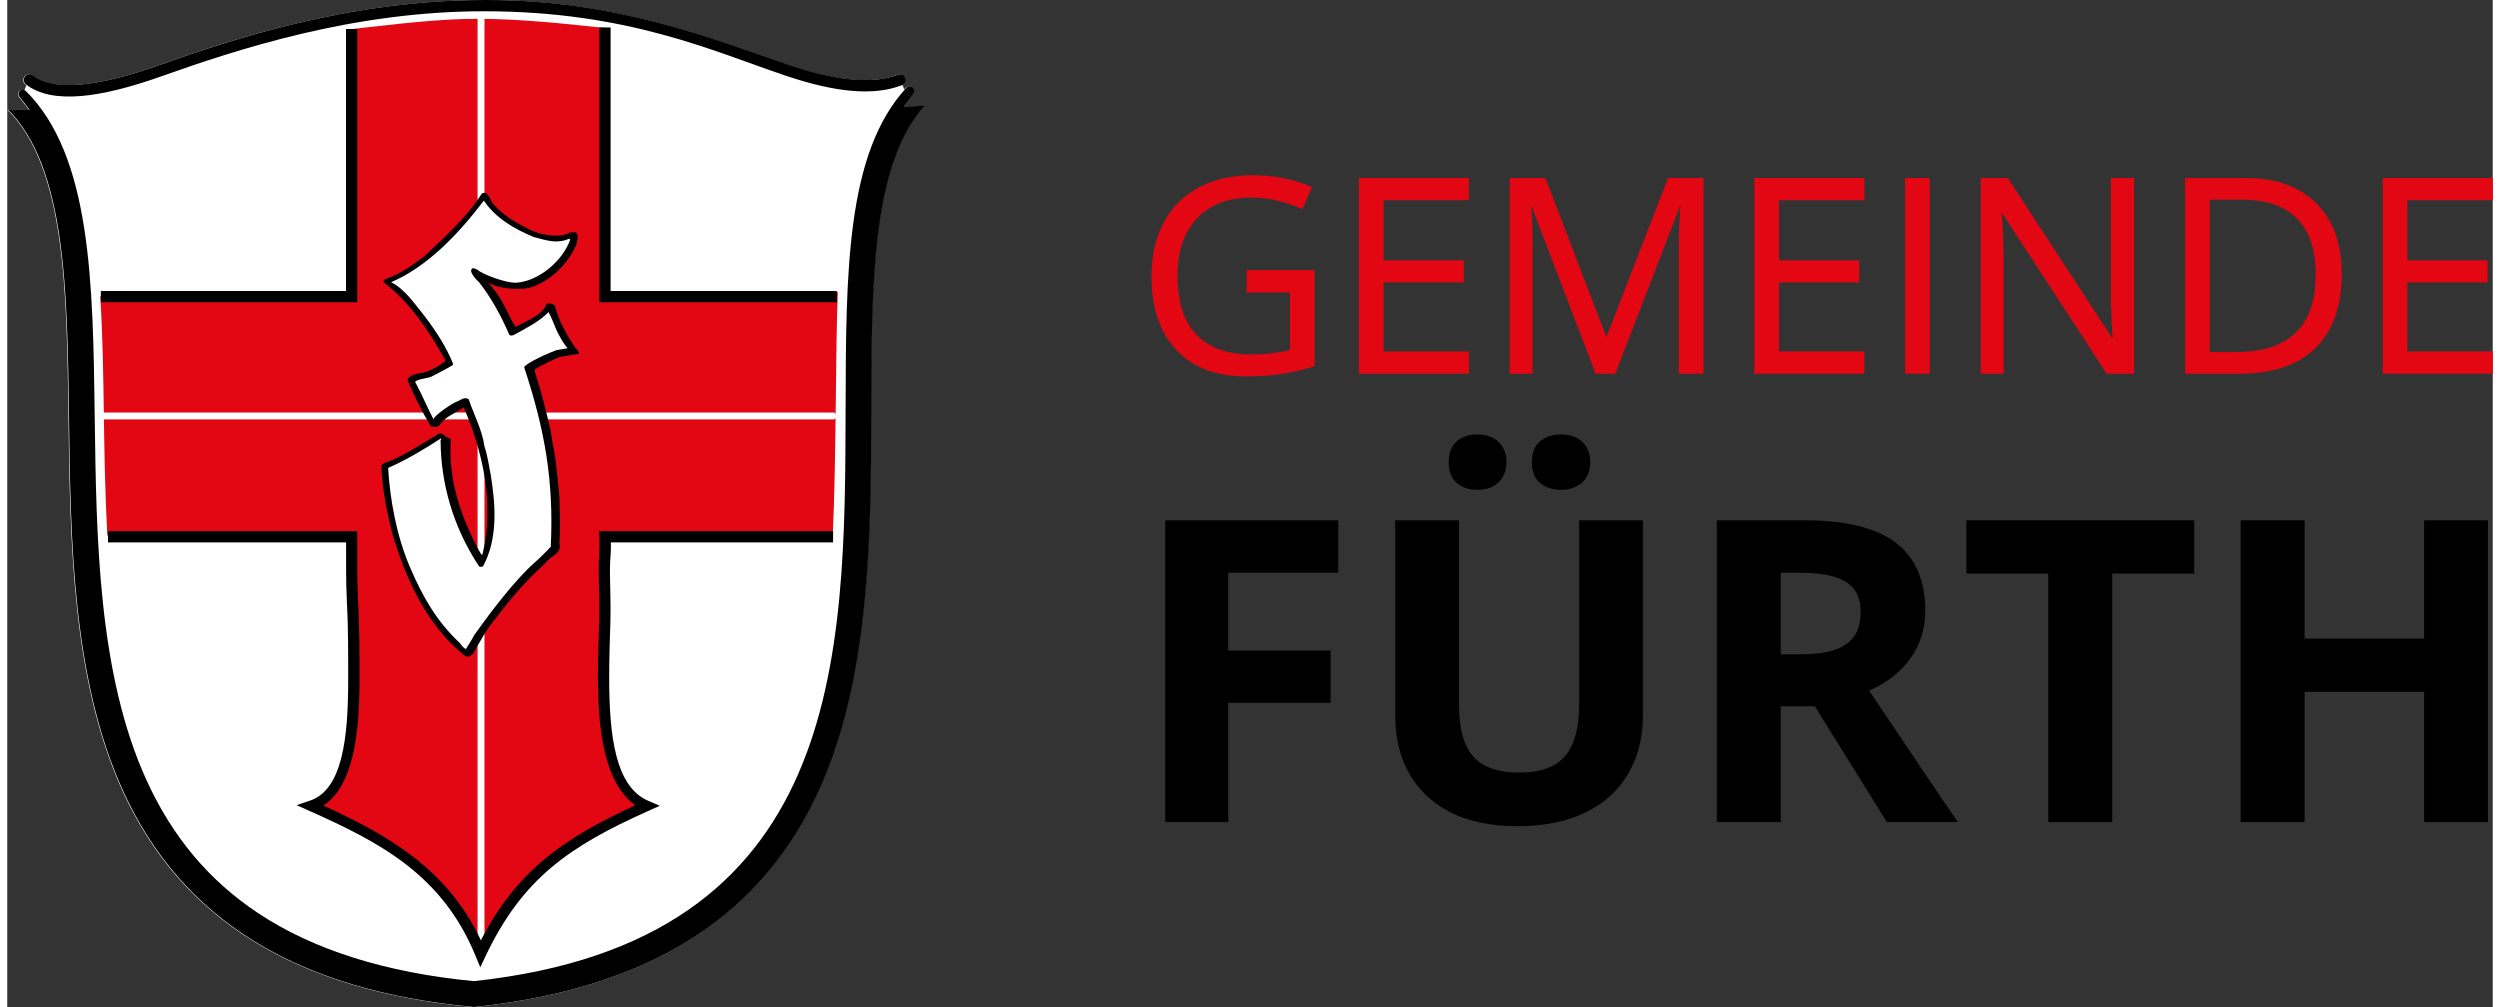
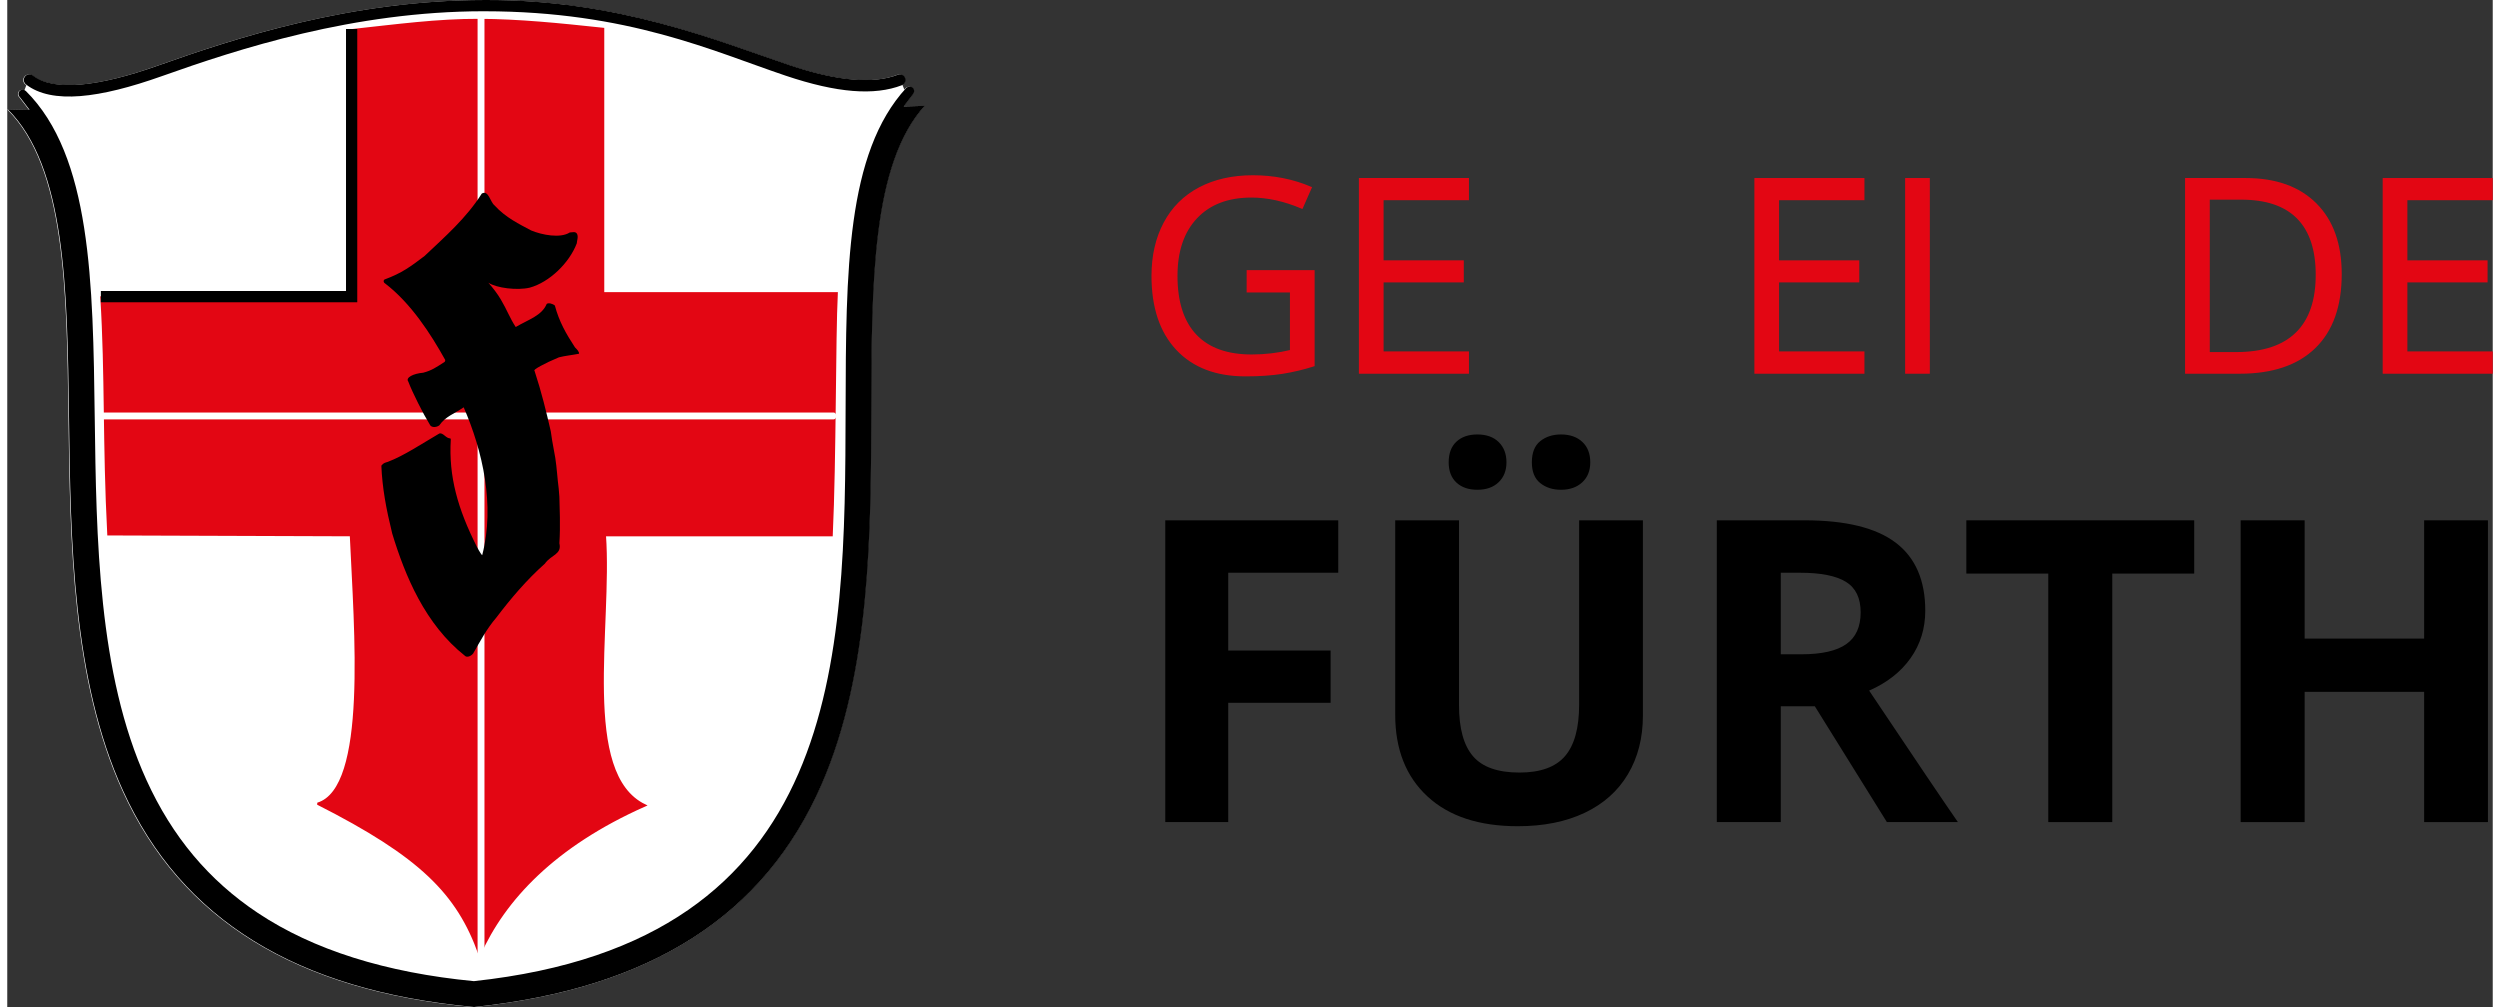
<svg xmlns="http://www.w3.org/2000/svg" height="141" id="Ebene_1" style="enable-background:new 0 0 1136.968 460.711;" version="1.1" viewBox="0 0 1136.968 460.711" width="350" x="0px" y="0px">
  <rect x="0" y="0" width="1136.968" height="460.711" fill="#333333" stroke="none" />
  <style type="text/css">
	.st0{fill:#FFFFFF;}
	.st1{fill:#E30613;stroke:#E30613;stroke-width:1;stroke-miterlimit:2.613;}
	.st2{fill:#E30613;stroke:#E30613;stroke-miterlimit:2.613;}
</style>
  <g>
    <path class="st0" d="M409.855,48.727l4.28-5.597l-0.047-0.044c0.328-0.365,0.532-0.841,0.532-1.37   c0-1.138-0.923-2.06-2.06-2.06c-0.589,0-1.116,0.249-1.492,0.645l-0.048-0.045   c-0.227,0.245-0.435,0.506-0.657,0.755l-0.887-2.204c1.005-0.645,1.455-1.929,1.009-3.088   c-0.511-1.326-1.999-1.988-3.327-1.478c-10.9,4.193-27.161,3.14-49.668-4.426   C324.84,18.835,279.175-0.308,217.953,0.07c-60.87,0.052-113.661,17.344-149.295,30.01   c-26.777,9.517-47.595,11.98-57.184,4.531c-1.122-0.872-2.739-0.669-3.611,0.453   c-0.872,1.122-0.668,2.739,0.454,3.611c0.133,0.103,0.274,0.197,0.409,0.297l-0.92,2.416   c-0.291-0.178-0.629-0.284-0.995-0.284c-1.07,0-1.937,0.866-1.937,1.937   c0,0.565,0.246,1.069,0.632,1.423l4.469,5.844L0,50.066c26.511,26.38,27.239,82.08,28.008,141.047   c0.732,56.176,1.563,119.851,24.714,170.648c26.872,58.961,79.202,91.309,159.981,98.893l0.584,0.056   l0.584-0.063c80.366-8.501,132.152-41.73,158.322-101.585c22.516-51.502,22.679-115.558,22.821-172.073   c0.145-57.584,0.289-111.978,24.425-138.495L409.855,48.727z" />
    <g>
      <path class="st1" d="M157.185,13.848c20.837-2.262,39.7-4.814,58.735-4.736    c18.12,0.074,36.396,1.934,56.679,4.089v120.937H379.437c-1.042,20.688-0.679,75.593-2.314,110.691    H273.379c2.989,41.982-11.568,109.307,18.326,123.603c-41.591,18.455-64.467,43.151-75.644,68.236    c-9.942-28.125-27.098-45.192-74.083-69.016c23.395-7.018,17.156-79.542,15.206-122.823    l-110.945-0.39c-2.169-41.758-0.984-73.044-3.173-108.396l113.728-0.39L157.185,13.848z" />
      <path class="st0" d="M40.245,190.271L40.245,190.271c0-0.867,0.559-1.576,1.242-1.576h336.516    c0.683,0,1.242,0.709,1.242,1.576l0,0c0,0.867-0.558,1.576-1.242,1.576H41.487    C40.804,191.846,40.245,191.137,40.245,190.271L40.245,190.271z" />
      <polygon class="st0" points="215.147,7.368 218.299,7.368 218.299,437.449 215.147,437.449" />
    </g>
    <path d="M154.958,13.28c0,0,0,114.914,0,119.846c-4.918,0-112.136,0-112.136,0v5.146h117.282V13.28   H154.958z" />
-     <path d="M270.848,12.565v125.707h108.619v-5.146c0,0-98.573,0-103.472,0c0-4.93,0-120.56,0-120.56   S270.848,12.565,270.848,12.565z" />
-     <path d="M273.421,242.964h-2.751l0.183,2.745c0.307,4.587-0.313,9.454-0.313,14.541   c0,7.597,0.478,15.682,0.21,24.043c-0.273,8.533-0.549,17.132-0.549,25.445   c0,25.831,3.432,48.855,17.062,58.627c-32.826,15.142-54.197,29.912-70.6,61.785   c-15.484-33.15-43.436-48.568-72.049-61.636c13.323-8.794,16.508-31.354,16.508-56.864   c0-11.899,0.05-24.43-0.61-36.487c-0.588-10.745-0.408-20.894-0.408-29.626v-2.573H46.081v5.147   c103.332,0,103.332,0,108.913,0c0.091,8.266-0.157,17.526,0.38,27.334   c0.63,11.513,0.575,23.91,0.575,35.778c0,26.371-2.631,49.973-17.386,54.986l-6.217,2.111   l5.997,2.675c32.086,14.307,60.618,29.159,75.815,66.124l2.208,5.372l2.495-5.246   c16.844-35.411,38.234-50.095,74.291-66.252l5.336-2.392l-5.369-2.319   c-14.926-6.449-17.776-29.669-17.776-56.328c0-8.299,0.276-16.932,0.55-25.495   c0.269-8.407-0.207-16.536-0.207-24.208c0-4.208,0.626-8.235,0.428-12.141   c5.114,0,101.654,0,101.654,0v-5.147H273.421z" />
    <path d="M68.902,30.016c-26.777,9.517-47.595,11.98-57.184,4.531c-1.122-0.872-2.739-0.668-3.611,0.454   c-0.872,1.122-0.668,2.739,0.454,3.611C20.376,47.788,42.308,44.93,70.626,34.865   c35.231-12.522,87.781-29.684,147.327-29.72l0.123,0.009l0.123-0.003   c65.852,0.029,104.683,18.312,137.896,29.477c23.527,7.909,40.525,9.21,53.156,4.352   c1.326-0.51,1.988-1.999,1.478-3.325c-0.511-1.327-1.999-1.988-3.326-1.478   c-10.9,4.193-27.161,3.14-49.668-4.426c-32.651-10.98-78.316-30.123-139.537-29.745   C157.328,0.058,104.537,17.35,68.902,30.016z" />
    <g>
      <path d="M222.862,93.921c5.173,5.691,11.382,8.588,16.763,11.486    c4.966,2.07,13.348,3.724,17.695,0.931c1.137,0,2.586-0.621,3.31,0.621    c0.725,1.345-0.103,3.414-0.103,4.345c-3.415,9.002-12.521,17.798-21.522,20.281    c-5.691,1.345-15.211,0.207-18.936-2.276c2.173,2.484,4.242,5.174,5.691,7.658    c2.898,4.862,4.036,8.381,6.829,12.623c6.003-3.518,11.9-5.174,14.177-10.554    c0.724-0.621,2.586-0.207,3.725,0.724c1.965,7.347,5.069,12.831,9.208,19.143    c0.931,0.932,1.966,1.967,1.863,2.898c-3.001,0.62-6.415,0.931-9.21,1.655    c-6.518,2.69-12.106,5.794-11.173,6.105c3.31,10.14,5.379,18.729,7.449,27.731    c0,0.62,1.035,6.826,2.069,12.207c0.724,4.657,0.933,9.314,1.553,13.969    c0.102,1.76,0.311,3.724,0.311,3.829c0.103,4.759,0.518,13.142,0,21.211    c1.241,5.176-3.829,5.277-6.623,9.314c-8.486,7.552-15.728,16.141-22.248,24.729    c-4.449,5.175-7.45,10.969-10.554,16.351c-1.035,1.346-2.897,1.966-3.725,1.137    c-18.315-14.486-27.42-36.63-33.319-55.979c-2.794-11.382-4.553-20.902-4.967-31.043    c1.035-1.346,1.76-1.346,3.001-1.759c7.346-2.794,15.521-8.277,23.488-12.932    c1.759-0.621,3.105,2.379,5.07,2.172l0.207,0.517c-1.035,16.969,3.207,31.767,11.899,49.047    c1.241,2.38,2.484,4.243,2.484,3.829c5.898-22.662,0.207-47.599-8.484-67.567    c-4.553,3.105-8.278,4.139-11.176,8.278c-1.655,1.139-3.828,0.932-4.346-0.413    c-3-4.864-7.967-14.693-9.83-19.66c-1.345-1.759,2.173-3.622,6.83-4.036    c3.932-1.035,5.794-2.38,9.83-4.967c0.207-0.31,0.31-0.724,0.207-0.932    c-6.623-11.899-15.625-25.868-27.525-34.974c-0.724-0.414-0.828-1.345-0.207-1.759    c8.071-3,11.899-5.897,18.315-10.761c9.417-8.899,19.247-17.487,26.179-28.56    C220.171,86.782,220.895,92.369,222.862,93.921z" />
-       <path class="st0" d="M240.763,108.407c6.208,1.656,10.865,3.208,16.142,0.828    c0.311-0.103,0.415,0.207,0.62,0.414c-3.931,10.658-15.21,19.04-24.523,19.66    c-3.311,0.311-11.796-2.276-16.763-5.07c-1.759-1.448-3.621-1.966-3.725-1.138    c-1.137,0.621,0.621,3.622,3.312,6.001c5.794,7.451,10.036,15.314,13.865,24.11    c0.622,0.414,1.345,0.311,2.07,0c5.586-3.105,11.692-6.105,15.831-10.451    c1.346,2.38,2.276,4.966,3.519,7.968c1.345,2.794,3.001,6.001,5.173,8.588    c-1.034,0.207-3.518,0.62-4.968,0.828c-7.966,3.001-15.417,7.036-14.795,8.071    c9.416,28.559,13.555,51.838,12.106,81.846c-1.758,1.965-5.38,5.587-7.243,7.139    c-9.21,8.174-19.97,22.351-27.835,33.424c-0.414,0.931-2.276,4.035-3.724,6.209    c-0.414,0.102-1.862-1.242-2.794-2.691c-10.659-9.934-17.073-21.316-22.661-34.354    c-6.209-14.175-9.313-31.353-10.14-45.735c7.864-3.416,16.97-8.795,24.213-13.555    c0.311,0.207-0.518,1.138-0.206,1.448c0.102,19.039,5.69,39.217,17.59,57.118    c0.516,0.414,1.448,0.311,1.861-0.105c6.83-12.623,5.692-27.937,3.519-41.492    c-0.828-4.346-1.552-9.417-3.104-13.866l0.103,0.104c-0.931-6.827-4.967-14.587-7.14-21.106    c-2.172-1.345-4.034,0.828-5.793,1.242c-4.14,2.172-9.313,6.001-10.348,7.864    c-3.518-6.726-4.76-10.347-8.382-17.073c1.448-1.242,4.76-1.448,7.14-2.173    c2.689-1.345,7.657-3.932,9.829-5.278c0.311-0.103,0.518-0.62,0.414-0.828    c-3.208-7.864-7.968-15.107-12.934-21.625c-4.346-5.278-8.899-12.417-15.417-15.626    c16.349-6.933,30.835-21.937,42.424-37.354C223.379,99.819,232.071,104.786,240.763,108.407z" />
    </g>
    <path d="M410.099,48.663l4.28-5.597l-0.047-0.043c0.328-0.365,0.532-0.842,0.532-1.37   c0-1.138-0.923-2.06-2.06-2.06c-0.589,0-1.116,0.25-1.492,0.645l-0.048-0.045   c-27.473,29.789-27.609,83.968-27.768,146.704c-0.288,114.242-0.624,243.703-170.035,261.923   c-40.291-3.854-73.543-14.344-98.829-31.19c-22.465-14.967-39.134-34.858-50.962-60.81   c-22.125-48.546-22.938-110.906-23.656-165.925c-0.802-61.529-1.56-119.646-31.608-149.37l-0.036,0.036   c-0.346-0.321-0.805-0.522-1.315-0.522c-1.07,0-1.937,0.867-1.937,1.937   c0,0.565,0.246,1.069,0.632,1.423l4.469,5.844l-9.975-0.242   c26.511,26.38,27.239,82.08,28.008,141.047c0.732,56.178,1.563,119.853,24.714,170.651   c26.872,58.96,79.202,91.309,159.981,98.893l0.584,0.056l0.585-0.062   c80.365-8.501,132.152-41.73,158.321-101.585c22.517-51.502,22.679-115.558,22.822-172.074   c0.144-57.585,0.289-111.978,24.424-138.495L410.099,48.663z" />
  </g>
  <g>
    <path class="st2" d="M567.456,124.077h30.092v43.048c-4.683,1.494-9.445,2.625-14.289,3.391   s-10.454,1.15-16.832,1.15c-13.401,0-23.835-3.986-31.302-11.958   c-7.468-7.971-11.201-19.142-11.201-33.512c0-9.203,1.847-17.265,5.54-24.188   c3.693-6.922,9.011-12.209,15.954-15.863c6.941-3.652,15.075-5.479,24.399-5.479   c9.445,0,18.244,1.736,26.398,5.207l-3.996,9.082c-7.992-3.391-15.682-5.086-23.068-5.086   c-10.777,0-19.192,3.209-25.247,9.627s-9.082,15.318-9.082,26.701c0,11.949,2.915,21.01,8.749,27.185   c5.832,6.176,14.399,9.264,25.701,9.264c6.136,0,12.129-0.706,17.982-2.119v-27.246h-19.799V124.077z" />
    <path class="st2" d="M668.145,170.456H618.8V81.937h49.345v9.143h-39.052V119.597h36.69v9.082h-36.69   v32.574h39.052V170.456z" />
-     <path class="st2" d="M726.935,170.456L696.904,91.988h-0.484c0.564,6.216,0.848,13.603,0.848,22.16v56.308   h-9.506V81.937h15.5l28.032,73.019h0.484l28.275-73.019h15.379v88.519h-10.293v-57.034   c0-6.539,0.281-13.643,0.848-21.312h-0.484l-30.273,78.347H726.935z" />
    <path class="st2" d="M849.056,170.456h-49.345V81.937h49.345v9.143h-39.052V119.597h36.69v9.082h-36.69   v32.574h39.052V170.456z" />
    <path class="st2" d="M868.673,170.456V81.937h10.293v88.519H868.673z" />
-     <path class="st2" d="M972.389,170.456h-11.746L912.267,96.166h-0.484   c0.645,8.719,0.969,16.711,0.969,23.976v50.314h-9.506V81.937h11.625l48.255,73.987h0.484   c-0.081-1.09-0.263-4.591-0.545-10.504c-0.283-5.913-0.384-10.142-0.303-12.685V81.937h9.627V170.456z" />
    <path class="st2" d="M1067.386,125.349c0,14.612-3.966,25.783-11.897,33.512   c-7.932,7.73-19.345,11.595-34.238,11.595h-24.521V81.937h27.124   c13.765,0,24.461,3.814,32.09,11.443S1067.386,111.666,1067.386,125.349z M1056.487,125.712   c0-11.543-2.896-20.242-8.688-26.095c-5.792-5.852-14.4-8.779-25.823-8.779h-14.954v70.718h12.533   c12.27,0,21.493-3.017,27.669-9.052C1053.399,146.47,1056.487,137.54,1056.487,125.712z" />
    <path class="st2" d="M1136.468,170.456h-49.345V81.937h49.345v9.143h-39.052V119.597h36.69v9.082h-36.69   v32.574h39.052V170.456z" />
  </g>
  <g>
    <path d="M558.526,376.059h-28.798V238.018h79.123v23.982h-50.325v35.596h46.832v23.888h-46.832V376.059z" />
    <path d="M748.215,238.018v89.321c0,10.197-2.283,19.136-6.846,26.815   c-4.564,7.681-11.158,13.565-19.781,17.656c-8.624,4.093-18.821,6.138-30.592,6.138   c-17.751,0-31.536-4.547-41.355-13.644c-9.819-9.096-14.729-21.543-14.729-37.343v-88.943h29.176   v84.505c0,10.638,2.139,18.444,6.421,23.416c4.279,4.974,11.361,7.46,21.244,7.46   c9.567,0,16.507-2.503,20.819-7.507c4.311-5.004,6.468-12.855,6.468-23.558v-84.316H748.215z    M659.366,211.487c0-4.091,1.18-7.238,3.54-9.442c2.361-2.203,5.555-3.305,9.584-3.305   c4.154,0,7.412,1.166,9.772,3.494c2.36,2.33,3.541,5.415,3.541,9.253   c0,3.777-1.197,6.814-3.588,9.112c-2.394,2.298-5.635,3.446-9.726,3.446   c-4.029,0-7.223-1.101-9.584-3.305C660.546,218.537,659.366,215.452,659.366,211.487z M697.417,211.487   c0-4.405,1.274-7.631,3.824-9.678c2.549-2.045,5.712-3.069,9.488-3.069   c4.092,0,7.349,1.133,9.772,3.399c2.423,2.266,3.636,5.382,3.636,9.347   c0,3.84-1.228,6.893-3.683,9.159s-5.697,3.399-9.726,3.399c-3.776,0-6.939-1.022-9.488-3.069   C698.691,218.931,697.417,215.768,697.417,211.487z" />
    <path d="M811.286,323.09v52.969H782.017V238.018h40.223c18.757,0,32.637,3.416,41.639,10.245   c9.001,6.831,13.502,17.201,13.502,31.111c0,8.12-2.235,15.343-6.703,21.669   c-4.471,6.326-10.797,11.283-18.979,14.871c20.772,31.033,34.305,51.081,40.6,60.145h-32.479   l-32.952-52.969H811.286z M811.286,299.297h9.442c9.253,0,16.082-1.542,20.489-4.626   c4.405-3.083,6.609-7.931,6.609-14.541c0-6.546-2.252-11.204-6.751-13.974   c-4.501-2.769-11.473-4.155-20.914-4.155h-8.876V299.297z" />
    <path d="M962.924,376.059h-29.271V262.379h-37.484v-24.36h104.239v24.36h-37.484V376.059z" />
    <path d="M1134.767,376.059h-29.176v-59.579h-54.669v59.579h-29.27V238.018h29.27v54.103h54.669v-54.103   h29.176V376.059z" />
  </g>
</svg>